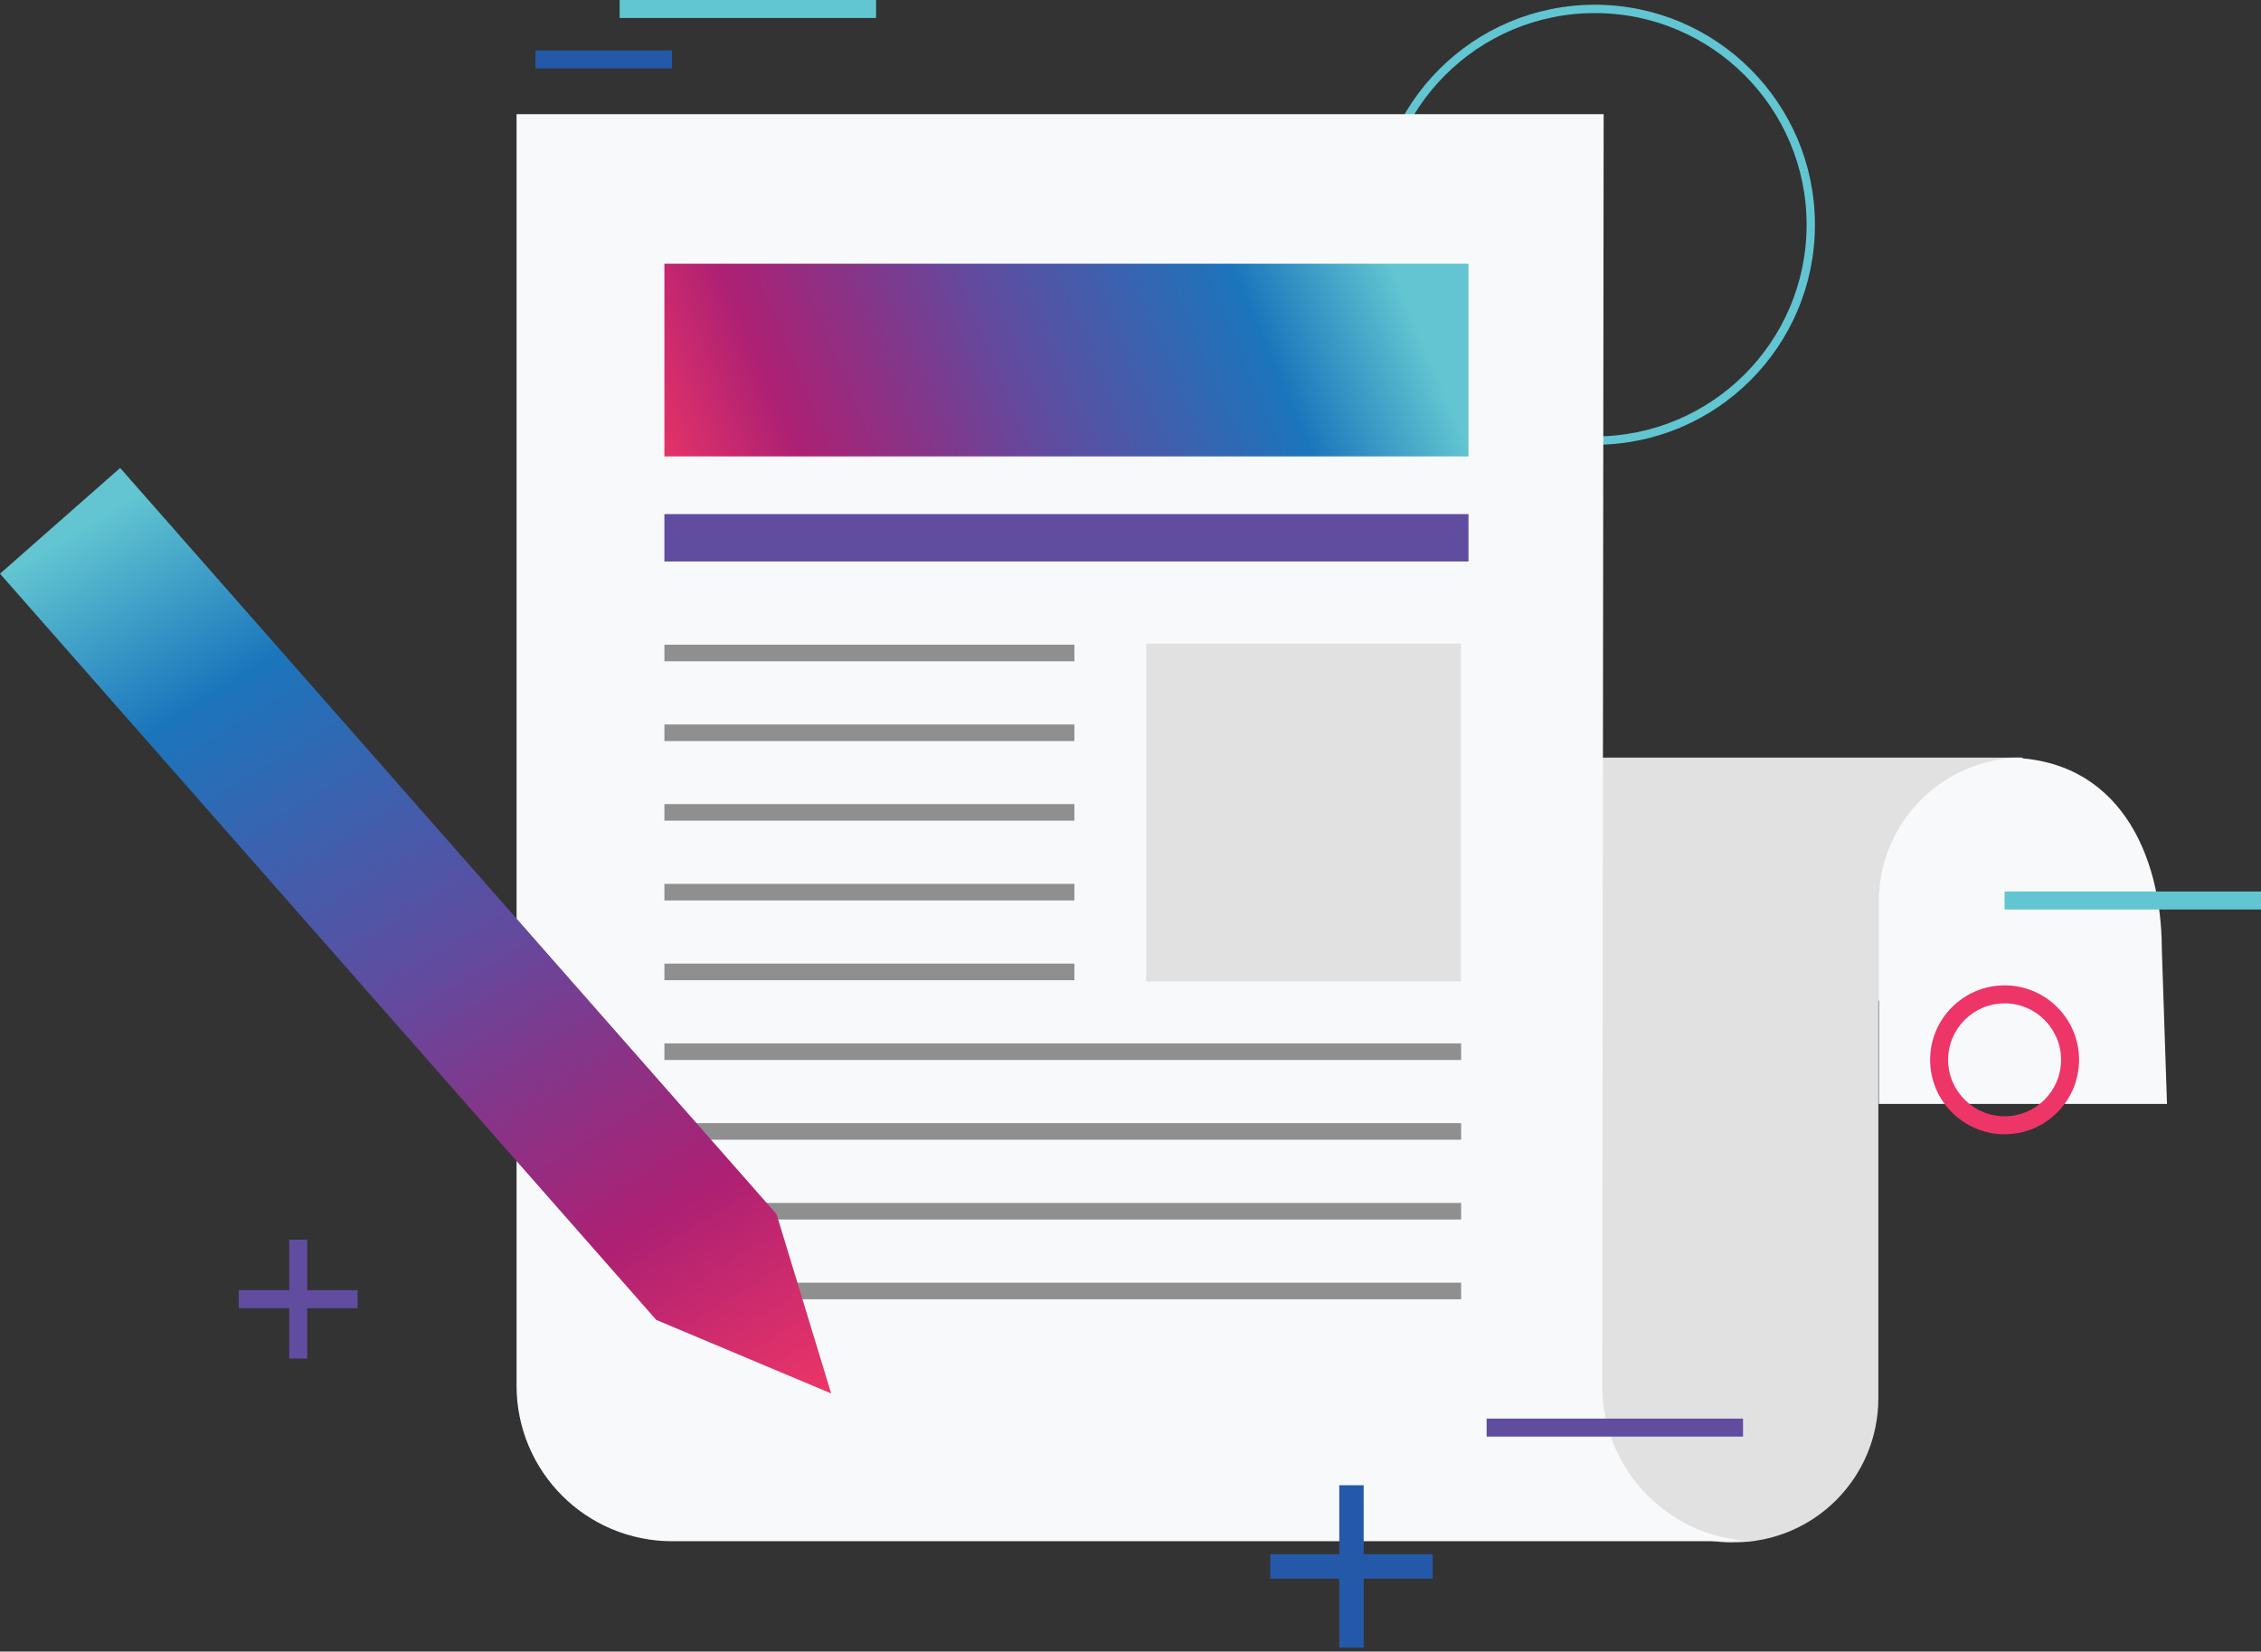
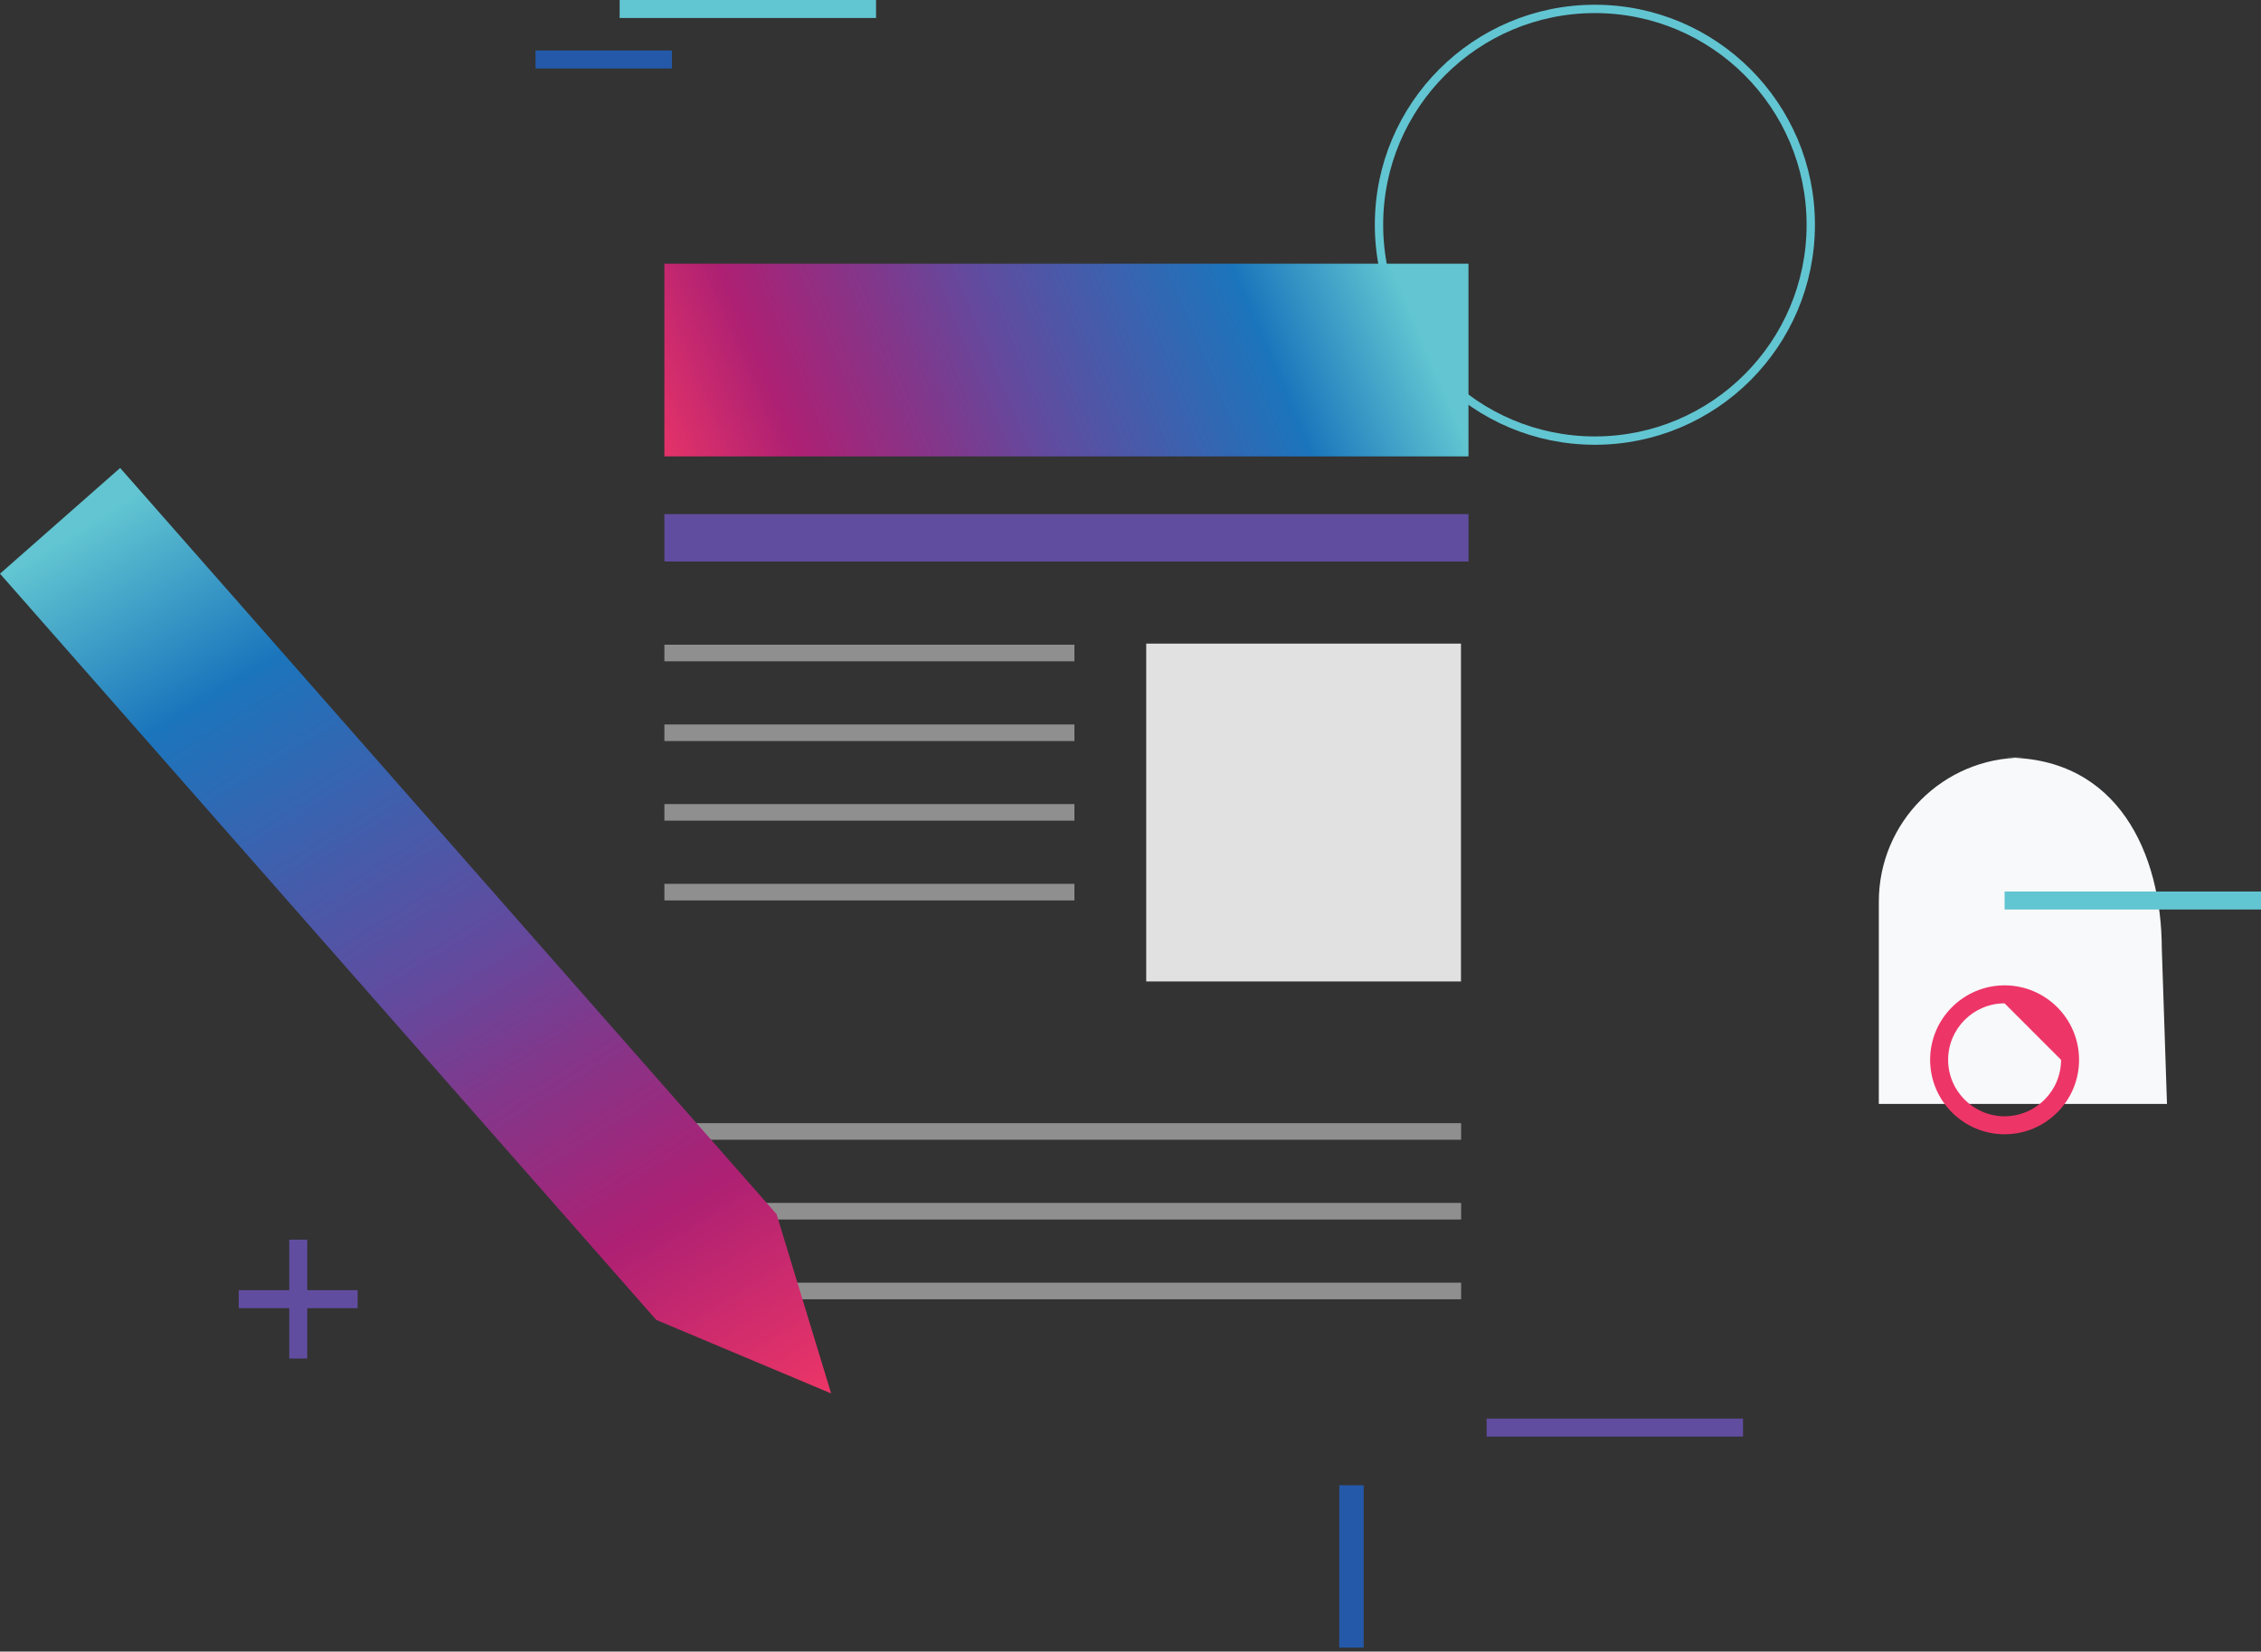
<svg xmlns="http://www.w3.org/2000/svg" width="271px" height="198px" viewBox="0 0 271 198" version="1.1">
  <rect x="0" y="0" width="271" height="198" fill="#333333" stroke="none" />
  <title>finra-icon-pen-paper</title>
  <defs>
    <linearGradient x1="-8.696%" y1="55.95%" x2="95.078%" y2="45.43%" id="linearGradient-1">
      <stop stop-color="#EE3667" offset="0%" />
      <stop stop-color="#EE3667" offset="1%" />
      <stop stop-color="#AD2073" offset="20%" />
      <stop stop-color="#80388C" offset="38%" />
      <stop stop-color="#614B9F" offset="50%" />
      <stop stop-color="#1B75BC" offset="81%" />
      <stop stop-color="#62C5D1" offset="100%" />
    </linearGradient>
    <linearGradient x1="83.482%" y1="111.231%" x2="20.589%" y2="-2.351%" id="linearGradient-2">
      <stop stop-color="#EE3667" offset="0%" />
      <stop stop-color="#EE3667" offset="1%" />
      <stop stop-color="#AD2073" offset="22%" />
      <stop stop-color="#80388C" offset="39%" />
      <stop stop-color="#614B9F" offset="50%" />
      <stop stop-color="#1B75BC" offset="80%" />
      <stop stop-color="#62C5D1" offset="98%" />
      <stop stop-color="#62C5D1" offset="100%" />
    </linearGradient>
  </defs>
  <g id="Page-1" stroke="none" stroke-width="1" fill="none" fill-rule="evenodd">
    <g id="finra-icon-pen-paper">
      <path d="M217.036,26.944 C217.036,41.232 205.448,52.82 191.161,52.82 C176.873,52.82 165.285,41.232 165.285,26.944 C165.285,12.657 176.873,1.069 191.161,1.069 C205.448,1.069 217.036,12.657 217.036,26.944 Z" id="Path" stroke="#62C5D2" />
-       <path d="M190.617,90.827 L242.462,90.827 L225.136,120.059 L225.136,167.629 C225.136,177.173 217.411,184.898 207.867,184.898 C207.867,184.898 197.873,185.592 193.467,175.767 C189.042,165.941 190.617,90.846 190.617,90.846 L190.617,90.827 Z" id="Path" fill="#E1E1E1" fill-rule="nonzero" />
      <path d="M259.112,113.721 C259.075,102.302 253.862,90.827 240.456,90.827 L242.462,90.827 C232.918,90.827 225.193,98.552 225.193,108.096 L225.193,132.341 L259.731,132.341 L259.112,113.74 L259.112,113.721 Z" id="Path" fill="#F7F9FA" fill-rule="nonzero" />
-       <path d="M192.042,166.11 L192.211,13.688 L61.914,13.688 L61.914,166.11 C61.914,176.423 70.258,184.767 80.571,184.767 L210.699,184.767 C200.386,184.767 192.042,176.423 192.042,166.11 Z" id="Path" fill="#F7F9FA" fill-rule="nonzero" />
      <rect id="Rectangle" fill="#E1E1E1" fill-rule="nonzero" x="137.384" y="77.158" width="37.726" height="40.501" />
      <rect id="Rectangle" fill="#614DA0" fill-rule="nonzero" x="79.633" y="61.633" width="96.377" height="5.681" />
      <rect id="Rectangle" fill="#8F8F8F" fill-rule="nonzero" x="79.633" y="77.289" width="49.145" height="1.988" />
      <rect id="Rectangle" fill="#8F8F8F" fill-rule="nonzero" x="79.633" y="86.852" width="49.145" height="1.988" />
      <rect id="Rectangle" fill="#8F8F8F" fill-rule="nonzero" x="79.633" y="96.396" width="49.145" height="1.988" />
      <rect id="Rectangle" fill="#8F8F8F" fill-rule="nonzero" x="79.633" y="105.959" width="49.145" height="1.988" />
-       <rect id="Rectangle" fill="#8F8F8F" fill-rule="nonzero" x="79.633" y="115.521" width="49.145" height="1.988" />
-       <rect id="Rectangle" fill="#8F8F8F" fill-rule="nonzero" x="79.633" y="125.084" width="95.496" height="1.988" />
      <rect id="Rectangle" fill="#8F8F8F" fill-rule="nonzero" x="79.633" y="134.647" width="95.496" height="1.988" />
      <rect id="Rectangle" fill="#8F8F8F" fill-rule="nonzero" x="79.633" y="144.21" width="95.496" height="1.988" />
      <rect id="Rectangle" fill="#8F8F8F" fill-rule="nonzero" x="79.633" y="153.772" width="95.496" height="1.988" />
      <rect id="Rectangle" fill="url(#linearGradient-1)" fill-rule="nonzero" x="79.633" y="31.613" width="96.377" height="23.101" />
      <polygon id="Path" fill="url(#linearGradient-2)" fill-rule="nonzero" points="93.077 145.56 99.621 167.048 78.658 158.235 0 68.777 14.4 56.101" />
      <g id="Group" transform="translate(28.613, 148.616)" fill="#614DA0" fill-rule="nonzero">
        <rect id="Rectangle" x="3.33074589e-15" y="6.056" width="14.25" height="2.156" />
        <rect id="Rectangle" x="6.056" y="0" width="2.156" height="14.25" />
      </g>
      <g id="Group" transform="translate(152.254, 178.054)" fill="#2459A9" fill-rule="nonzero">
-         <rect id="Rectangle" x="0" y="8.269" width="19.463" height="2.925" />
        <rect id="Rectangle" x="8.269" y="0" width="2.925" height="19.463" />
      </g>
-       <path d="M240.268,135.978 C235.355,135.978 231.343,131.984 231.343,127.053 C231.343,122.122 235.355,118.128 240.268,118.128 C245.181,118.128 249.193,122.122 249.193,127.053 C249.193,131.984 245.199,135.978 240.268,135.978 Z M240.268,120.284 C236.537,120.284 233.499,123.322 233.499,127.053 C233.499,130.784 236.537,133.822 240.268,133.822 C243.999,133.822 247.037,130.784 247.037,127.053 C247.037,123.322 243.999,120.284 240.268,120.284 Z" id="Shape" fill="#EE3567" fill-rule="nonzero" />
+       <path d="M240.268,135.978 C235.355,135.978 231.343,131.984 231.343,127.053 C231.343,122.122 235.355,118.128 240.268,118.128 C245.181,118.128 249.193,122.122 249.193,127.053 C249.193,131.984 245.199,135.978 240.268,135.978 Z M240.268,120.284 C236.537,120.284 233.499,123.322 233.499,127.053 C233.499,130.784 236.537,133.822 240.268,133.822 C243.999,133.822 247.037,130.784 247.037,127.053 Z" id="Shape" fill="#EE3567" fill-rule="nonzero" />
      <rect id="Rectangle" fill="#2459A9" fill-rule="nonzero" x="64.183" y="6.056" width="16.35" height="2.156" />
      <rect id="Rectangle" fill="#614DA0" fill-rule="nonzero" x="178.185" y="170.066" width="30.732" height="2.156" />
      <rect id="Rectangle" fill="#62C5D2" fill-rule="nonzero" x="240.268" y="106.877" width="30.732" height="2.156" />
      <rect id="Rectangle" fill="#62C5D2" fill-rule="nonzero" x="74.27" y="0" width="30.732" height="2.156" />
    </g>
  </g>
</svg>